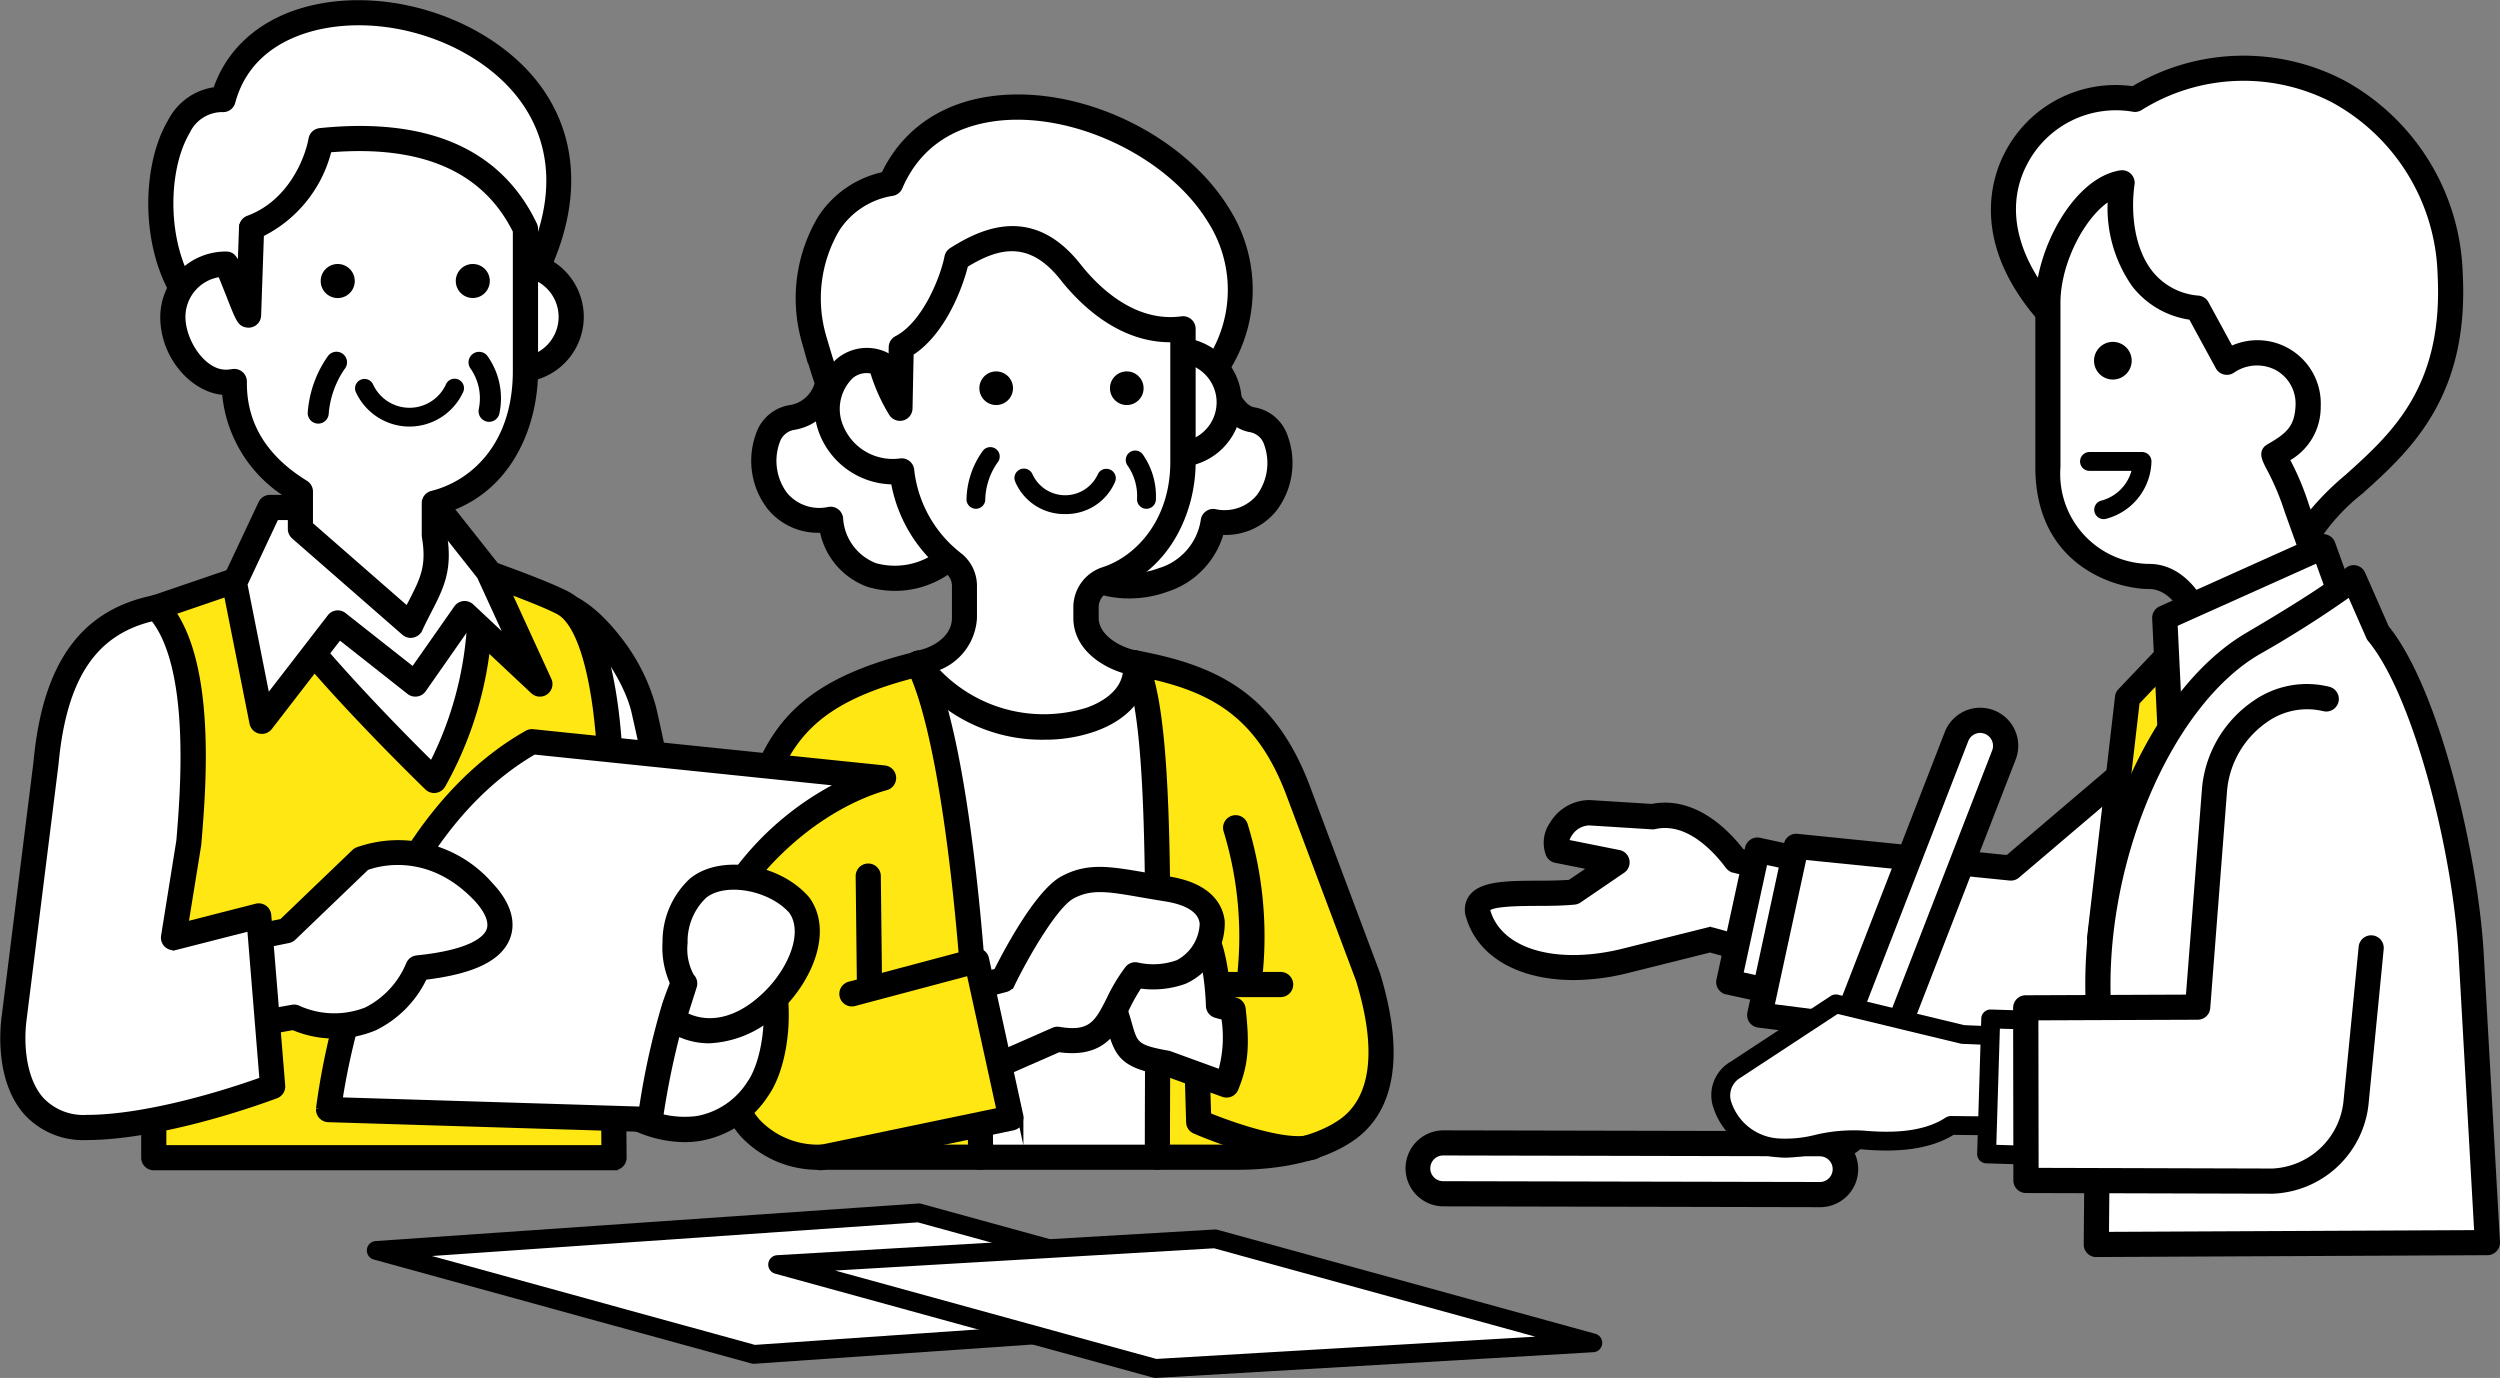
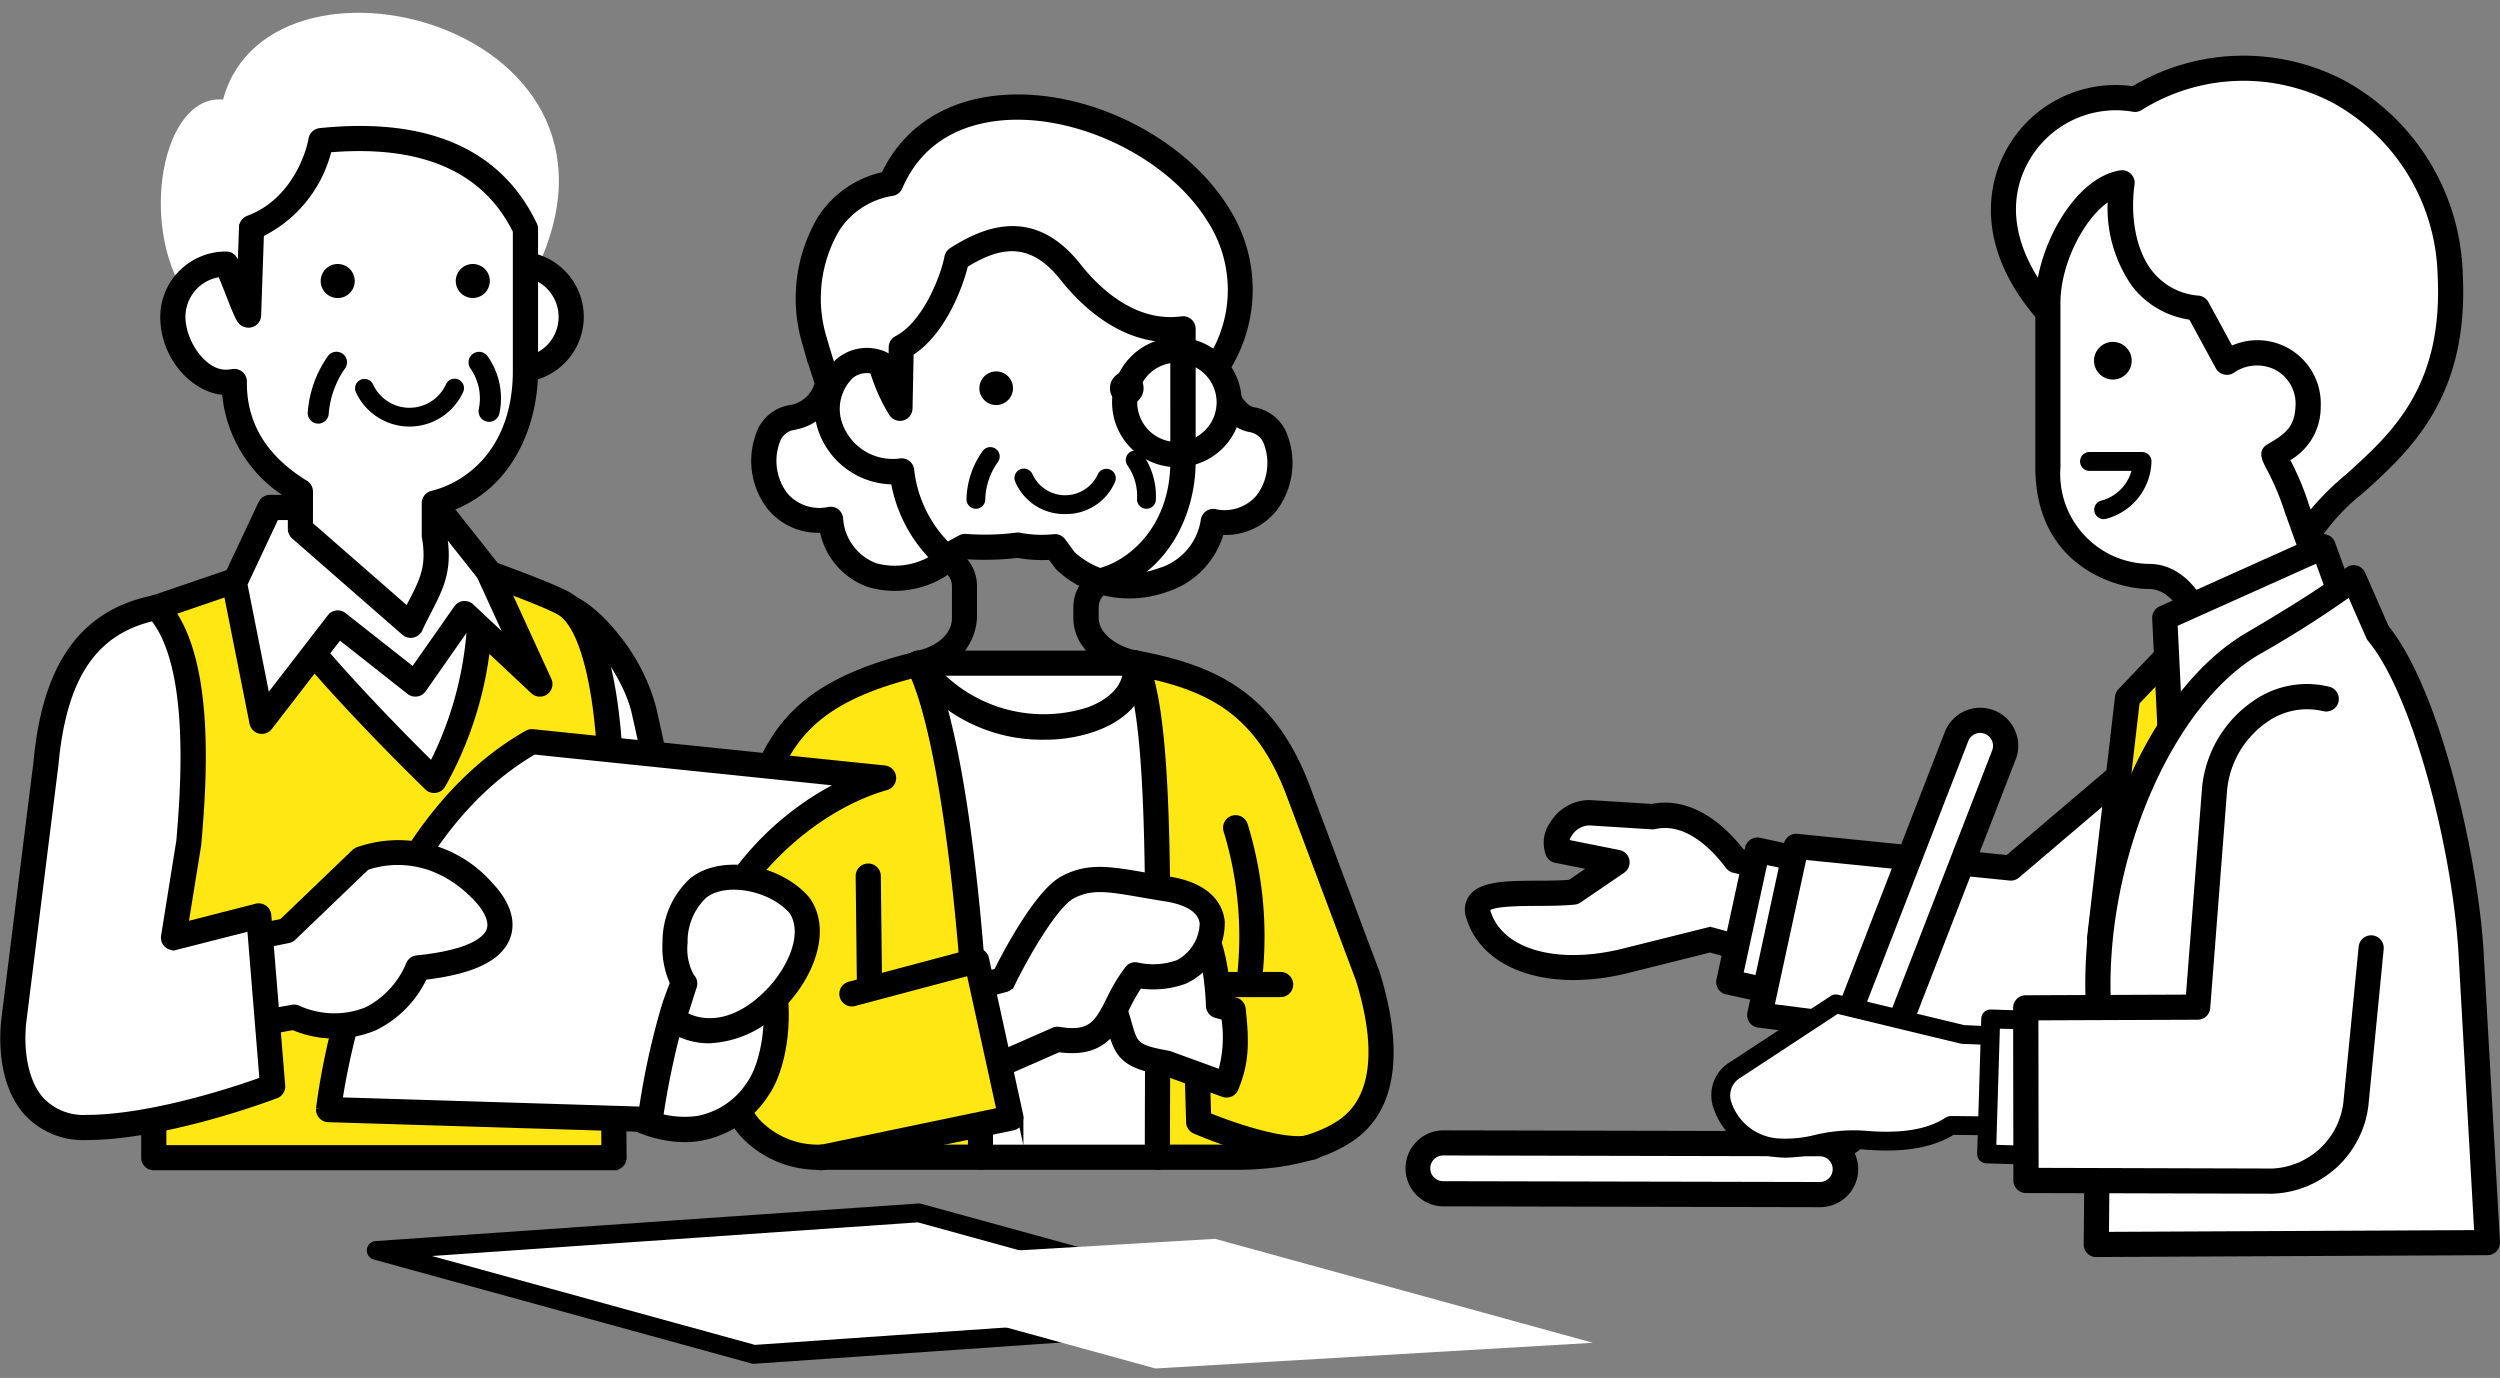
<svg xmlns="http://www.w3.org/2000/svg" width="197.347" height="108.773" viewBox="0 0 197.347 108.773">
  <rect x="0" y="0" width="197.347" height="108.773" fill="#808080" stroke="none" />
  <g id="リバース6" transform="translate(98.686 54.519)">
    <g id="グループ_250800" data-name="グループ 250800" transform="translate(-98.412 -54.254)">
      <g id="グループ_249578" data-name="グループ 249578" transform="translate(-0.25 -0.25)">
        <g id="グループ_249547" data-name="グループ 249547">
          <g id="グループ_249536" data-name="グループ 249536">
            <g id="グループ_249533" data-name="グループ 249533">
              <path id="パス_425044" data-name="パス 425044" d="M142.028,69.155,137.016,67.9c-1.406-1.878-3.754-4.068-6.572-3.442l-5.009-.315c-1.879,0-2.975,2.036-2.506,2.975l4.7.939-3.445,2.348c-3.285.312-8.151-.466-7.512,1.721,1.094,3.758,6.1,5.009,11.426,3.758l6.887-1.724,5.636,1.565Z" fill="#fff" />
              <path id="パス_425045" data-name="パス 425045" d="M124.2,77.1c-4.185,0-7.366-1.739-8.249-4.765a1.654,1.654,0,0,1,.217-1.51c.782-1.046,2.806-1.055,5.151-1.07.883,0,1.8-.009,2.6-.074l1.825-1.242-2.964-.592a.736.736,0,0,1-.517-.4,2.527,2.527,0,0,1,.291-2.4,3.387,3.387,0,0,1,2.877-1.656h.044l4.908.306c2.414-.487,4.911.764,7.063,3.534l4.756,1.189a.743.743,0,0,1,.547.877l-1.409,6.572a.74.74,0,0,1-.342.482.758.758,0,0,1-.583.08l-5.446-1.513-6.7,1.674A17.829,17.829,0,0,1,124.2,77.1ZM123.57,66.49l4.2.841a.742.742,0,0,1,.274,1.341L124.6,71.02a.729.729,0,0,1-.348.125c-.915.089-1.935.1-2.919.1-1.448.009-3.633.021-3.968.47-.024.033-.006.131.018.208.919,3.151,5.252,4.485,10.543,3.24l6.875-1.718a.721.721,0,0,1,.38.006l4.875,1.352,1.091-5.1-4.31-1.076a.75.75,0,0,1-.416-.276c-1.067-1.427-3.246-3.734-5.817-3.166a.562.562,0,0,1-.208.018l-4.982-.312a1.955,1.955,0,0,0-1.593.951,1.688,1.688,0,0,0-.248.647Z" stroke="#000" stroke-miterlimit="10" stroke-width="0.5" />
            </g>
            <g id="グループ_249534" data-name="グループ 249534">
              <rect id="長方形_41293" data-name="長方形 41293" width="10.663" height="3.999" transform="translate(136.443 77.512) rotate(-77.748)" fill="#fff" />
              <path id="パス_425046" data-name="パス 425046" d="M140.349,79.1a.691.691,0,0,1-.157-.015l-3.906-.849a.746.746,0,0,1-.47-.324.754.754,0,0,1-.1-.559l2.265-10.422a.742.742,0,0,1,.883-.568l3.909.849a.74.74,0,0,1,.567.882l-2.263,10.423A.746.746,0,0,1,140.349,79.1Zm-3.023-2.158,2.455.532,1.947-8.968-2.455-.532Z" stroke="#000" stroke-miterlimit="10" stroke-width="0.5" />
            </g>
            <g id="グループ_249535" data-name="グループ 249535">
              <path id="パス_425047" data-name="パス 425047" d="M171.674,74.922l-7.1,5.657c-2.684,2.131-3.466,2.3-8.43,1.718l-17.255-2.185,2.883-13.317,16.94,1.712L171.9,57.286c4.263-3.3,9.462-1.873,11.209,1.252Z" fill="#fff" />
              <path id="パス_425048" data-name="パス 425048" d="M159.718,83.323a33.041,33.041,0,0,1-3.665-.285l-17.261-2.187a.739.739,0,0,1-.645-.824c0-.023.007-.047.012-.071l2.88-13.317a.745.745,0,0,1,.8-.583l16.625,1.682,12.951-11.019a9.121,9.121,0,0,1,7.467-1.89,7.1,7.1,0,0,1,4.872,3.347.741.741,0,0,1-.039.787L172.282,75.348a.808.808,0,0,1-.146.157l-7.1,5.657C163.038,82.746,161.947,83.323,159.718,83.323Zm-19.936-3.847,16.45,2.084c4.765.559,5.353.443,7.874-1.56l7.018-5.591,11.093-15.891a5.86,5.86,0,0,0-3.626-2.232,7.64,7.64,0,0,0-6.236,1.587l-13.165,11.2a.735.735,0,0,1-.556.172L142.354,67.6Zm31.889-4.554" stroke="#000" stroke-miterlimit="10" stroke-width="0.5" />
            </g>
          </g>
          <g id="グループ_249537" data-name="グループ 249537">
            <path id="パス_425049" data-name="パス 425049" d="M144.06,90.362h0a2.014,2.014,0,0,1-1.147-2.6l11.506-29.635a2.008,2.008,0,0,1,2.6-1.145h0a2.013,2.013,0,0,1,1.144,2.6l-11.5,29.631A2.013,2.013,0,0,1,144.06,90.362Z" fill="#fff" />
            <path id="パス_425050" data-name="パス 425050" d="M144.785,91.242a2.758,2.758,0,0,1-2.562-3.748L153.73,57.858a2.75,2.75,0,0,1,5.128,1.991l-11.5,29.636a2.77,2.77,0,0,1-2.568,1.757Zm11.51-33.651a1.266,1.266,0,0,0-1.18.806L143.609,88.033a1.272,1.272,0,0,0,.722,1.638h0a1.271,1.271,0,0,0,1.638-.722l11.5-29.635a1.267,1.267,0,0,0-1.177-1.721Z" stroke="#000" stroke-miterlimit="10" stroke-width="0.5" />
          </g>
          <g id="グループ_249538" data-name="グループ 249538">
            <path id="パス_425051" data-name="パス 425051" d="M145.667,92.282h0a2.012,2.012,0,0,1-2.012,2l-29.8-.065a2.014,2.014,0,0,1-2-2.012h0a2.012,2.012,0,0,1,2.012-2l29.8.065A2.014,2.014,0,0,1,145.667,92.282Z" fill="#fff" />
            <path id="パス_425052" data-name="パス 425052" d="M143.661,95.029h-.006l-29.805-.066a2.751,2.751,0,0,1,.012-5.5l29.805.065a2.757,2.757,0,0,1,2.743,2.758h0A2.753,2.753,0,0,1,143.661,95.029Zm-29.8-4.082a1.265,1.265,0,0,0,0,2.529l29.805.065h0a1.265,1.265,0,0,0,0-2.529l-29.8-.066Zm31.812,1.336" stroke="#000" stroke-miterlimit="10" stroke-width="0.5" />
          </g>
          <g id="グループ_249539" data-name="グループ 249539">
            <path id="パス_425053" data-name="パス 425053" d="M161.207,81.915l-6.3-.271-10.014-2.419-7.948,5.222c-2.452,1.454-.713,5.731,3.46,6.153,2.09.208,4-.849,6.575-.627,2.4.208,5.051.137,6.991-1.147l8.145.092Z" fill="#fff" />
            <path id="パス_425054" data-name="パス 425054" d="M140.971,91.369a5.4,5.4,0,0,1-.636-.032,5.688,5.688,0,0,1-5.163-4.1,3.041,3.041,0,0,1,1.4-3.43l7.919-5.2a.74.74,0,0,1,.583-.1l9.943,2.4,6.224.267a.744.744,0,0,1,.7.645l.913,7a.743.743,0,0,1-.638.834.784.784,0,0,1-.108.007l-7.922-.089c-2.274,1.388-5.223,1.32-7.271,1.141a11.593,11.593,0,0,0-3.386.321A12.964,12.964,0,0,1,140.971,91.369Zm4.066-11.346-7.681,5.044a1.61,1.61,0,0,0-.734,1.849,4.2,4.2,0,0,0,3.864,2.943,9.438,9.438,0,0,0,2.755-.282,13.043,13.043,0,0,1,3.808-.344c1.881.164,4.607.234,6.516-1.029a.905.905,0,0,1,.419-.122l7.288.08-.722-5.534-5.669-.242a.769.769,0,0,1-.143-.02Z" />
          </g>
          <g id="グループ_249540" data-name="グループ 249540">
            <rect id="長方形_41294" data-name="長方形 41294" width="10.668" height="4.001" transform="matrix(0.03, -1, 1, 0.03, 156.802, 91.082)" fill="#fff" />
            <path id="パス_425055" data-name="パス 425055" d="M160.795,91.94h-.025l-4-.122a.735.735,0,0,1-.719-.752v-.012l.324-10.657a.73.73,0,0,1,.739-.722h.025l4,.122a.745.745,0,0,1,.719.767l-.324,10.657A.742.742,0,0,1,160.795,91.94Zm-3.231-1.584,2.512.078.279-9.173-2.512-.074Z" />
          </g>
          <g id="グループ_249541" data-name="グループ 249541">
            <path id="パス_425056" data-name="パス 425056" d="M171.657,51.149l-3.736,3.923-2.2,18.965,8.352-13.406Z" fill="#fee713" />
            <path id="パス_425057" data-name="パス 425057" d="M165.72,74.78a.678.678,0,0,1-.244-.042.737.737,0,0,1-.494-.787l2.2-18.965a.74.74,0,0,1,.2-.425l3.736-3.924a.744.744,0,0,1,1.26.33l2.414,9.482a.737.737,0,0,1-.089.574l-8.35,13.406A.743.743,0,0,1,165.72,74.78ZM168.63,55.4l-1.79,15.43,6.432-10.326-2-7.874Z" stroke="#000" stroke-miterlimit="10" stroke-width="0.5" />
          </g>
          <g id="グループ_249542" data-name="グループ 249542">
            <path id="パス_425058" data-name="パス 425058" d="M163.571,26.593c-11.414-10.362-2.44-20.347,4.934-18.765,10.713-6.5,24.181.44,24.886,13.786s-8.745,15.8-11.322,20.739C182.069,42.353,163.571,26.414,163.571,26.593Z" fill="#fff" />
            <path id="パス_425059" data-name="パス 425059" d="M182.069,43.1a.747.747,0,0,1-.485-.183c-6.935-5.974-17.437-14.981-18.361-15.668a.666.666,0,0,1-.152-.1c-7.58-6.88-5.779-12.737-4.649-14.934a9.578,9.578,0,0,1,9.946-5.166,16.89,16.89,0,0,1,16.554-.487,17.726,17.726,0,0,1,9.209,15.02c.511,9.672-4.111,13.831-7.824,17.172a15.817,15.817,0,0,0-3.582,3.948.731.731,0,0,1-.517.386A.815.815,0,0,1,182.069,43.1ZM164.061,26.052c.461.312,1.278,1,2.937,2.408,1.742,1.478,4.051,3.451,6.355,5.425,3.555,3.044,7.1,6.094,8.534,7.33a21.427,21.427,0,0,1,3.427-3.573c3.659-3.291,7.806-7.024,7.333-15.989A16.249,16.249,0,0,0,184.226,7.87a15.426,15.426,0,0,0-15.335.594.728.728,0,0,1-.541.089,8.146,8.146,0,0,0-8.605,4.334c-2.054,4-.476,8.8,4.325,13.156Z" stroke="#000" stroke-miterlimit="10" stroke-width="0.5" />
          </g>
          <g id="グループ_249543" data-name="グループ 249543">
            <path id="パス_425060" data-name="パス 425060" d="M161.638,23.9V36.855c0,7.024,5.645,8.63,7.987,8.63s3.793,2.622,4.26,4.26l1.266,3.418,10.166-1.849L181.283,40.1a30.021,30.021,0,0,0-1.81-4.194c1.7-.96,2.616-1.789,2.708-3.876a4.041,4.041,0,0,0-6.415-3.451L173.435,24.3c-5.321-.565-6.507-5.957-5.942-9.889C164.45,14.884,161.638,20.035,161.638,23.9Z" fill="#fff" />
            <path id="パス_425061" data-name="パス 425061" d="M175.151,53.91a.748.748,0,0,1-.7-.485l-1.263-3.419-.018-.052c-.369-1.287-1.581-3.722-3.546-3.722-2.429,0-8.73-1.682-8.73-9.372V23.9c0-4.153,2.993-9.68,6.486-10.219a.744.744,0,0,1,.846.623.765.765,0,0,1,0,.219c-.3,2.1-.083,5.044,1.436,7a5.4,5.4,0,0,0,3.852,2.047.744.744,0,0,1,.574.383l1.977,3.632a4.75,4.75,0,0,1,6.855,4.488,4.582,4.582,0,0,1-2.485,4.135A20.972,20.972,0,0,1,182,39.9l4.022,11.172a.743.743,0,0,1-.45.949.823.823,0,0,1-.118.032L175.281,53.9A.63.63,0,0,1,175.151,53.91Zm-.559-4.394,1.037,2.81,8.692-1.581-3.74-10.382-.027-.084a20.54,20.54,0,0,0-1.489-3.484c-.3-.6-.591-1.168.036-1.525,1.584-.9,2.259-1.549,2.333-3.264a3.282,3.282,0,0,0-1.626-2.992,3.446,3.446,0,0,0-3.65.2.75.75,0,0,1-.583.086.734.734,0,0,1-.464-.363l-2.149-3.948a6.763,6.763,0,0,1-4.477-2.562,10.485,10.485,0,0,1-1.852-6.935c-2.179,1.2-4.257,5.1-4.257,8.4V36.863a7.349,7.349,0,0,0,6.794,7.866c.15.011.3.018.45.019C172.455,44.746,174.072,47.733,174.592,49.516Z" stroke="#000" stroke-miterlimit="10" stroke-width="0.5" />
          </g>
          <path id="パス_425062" data-name="パス 425062" d="M165.277,28.459a1.486,1.486,0,1,0,1.486-1.486A1.486,1.486,0,0,0,165.277,28.459Z" />
          <g id="グループ_249544" data-name="グループ 249544">
            <path id="パス_425063" data-name="パス 425063" d="M170.858,48.755l12.511-5.621,2.072,5.722-14.13,9.382Z" fill="#fff" />
            <path id="パス_425064" data-name="パス 425064" d="M171.311,58.981a.744.744,0,0,1-.743-.707l-.452-9.482a.743.743,0,0,1,.437-.713l12.511-5.62a.746.746,0,0,1,.983.382c.006.014.012.028.017.042l2.072,5.722a.743.743,0,0,1-.288.871l-14.131,9.381A.727.727,0,0,1,171.311,58.981Zm.312-9.756.369,7.669,12.553-8.331-1.6-4.42Z" stroke="#000" stroke-miterlimit="10" stroke-width="0.5" />
          </g>
          <g id="グループ_249545" data-name="グループ 249545">
            <path id="パス_425065" data-name="パス 425065" d="M165.455,98.223l.164-18.884c-.571-11.994,5.119-24.393,12.175-28.539s7.975-5.2,7.975-5.2l1.911,4.349c3.927,4.738,7.006,17.838,7.381,25.689l1.266,22.439Z" fill="#fff" />
            <path id="パス_425066" data-name="パス 425066" d="M165.455,98.968a.741.741,0,0,1-.743-.739v-.011l.164-18.867c-.562-11.911,4.946-24.731,12.544-29.193,6.667-3.918,7.761-5.018,7.806-5.062a.723.723,0,0,1,.663-.241.741.741,0,0,1,.562.446l1.87,4.254c4.111,5.065,7.128,18.545,7.485,26.045l1.266,22.431a.747.747,0,0,1-.705.787h-.035l-30.872.146ZM185.484,46.8a85.1,85.1,0,0,1-7.312,4.643c-7.048,4.141-12.345,16.64-11.809,27.861v.042l-.158,18.132,29.338-.14-1.222-21.658c-.4-8.3-3.567-20.855-7.214-25.255a.691.691,0,0,1-.107-.174Z" stroke="#000" stroke-miterlimit="10" stroke-width="0.5" />
          </g>
          <g id="グループ_249546" data-name="グループ 249546">
            <path id="パス_425067" data-name="パス 425067" d="M183.588,55.15c-3.448-.96-8.127,1.718-8.793,7.068l-1.344,17.267-13.569.055.021,13.625,19.44.053a6.95,6.95,0,0,0,6.6-6.174l1.2-12.229Z" fill="#fff" />
            <path id="パス_425068" data-name="パス 425068" d="M179.376,93.965,159.9,93.911a.744.744,0,0,1-.74-.743l-.021-13.625a.743.743,0,0,1,.743-.743l12.883-.052,1.29-16.586a9.114,9.114,0,0,1,3.924-6.63,7.107,7.107,0,0,1,5.808-1.093.742.742,0,1,1-.388,1.432l-.012,0a5.709,5.709,0,0,0-4.583.9,7.63,7.63,0,0,0-3.27,5.544L174.2,79.544a.743.743,0,0,1-.74.687l-12.826.05.018,12.143,18.7.054a6.169,6.169,0,0,0,5.862-5.514l1.2-12.217a.742.742,0,0,1,1.479.125l0,.018-1.195,12.229A7.659,7.659,0,0,1,179.376,93.965Z" stroke="#000" stroke-miterlimit="10" stroke-width="0.5" />
          </g>
          <path id="パス_425069" data-name="パス 425069" d="M166.038,40.964a.743.743,0,0,1-.146-1.472,3.356,3.356,0,0,0,2.339-2.338h-3.314a.743.743,0,0,1,0-1.487h4.15a.743.743,0,0,1,.743.743,4.793,4.793,0,0,1-3.626,4.539A.717.717,0,0,1,166.038,40.964Z" />
        </g>
        <g id="グループ_249561" data-name="グループ 249561">
          <g id="グループ_249548" data-name="グループ 249548">
            <path id="パス_425070" data-name="パス 425070" d="M77.376,91.333H91.339L94.5,58.813l-4.882-6.479H72.476Z" fill="#fff" />
            <path id="パス_425071" data-name="パス 425071" d="M91.339,92.078H77.377a.741.741,0,0,1-.737-.651l-4.9-39a.741.741,0,0,1,.737-.835H89.614a.74.74,0,0,1,.594.294l4.881,6.48a.743.743,0,0,1,.149.52L92.081,91.4A.744.744,0,0,1,91.339,92.078ZM78.031,90.592H90.664L93.726,59.03l-4.483-5.951H73.319Z" stroke="#000" stroke-miterlimit="10" stroke-width="0.5" />
          </g>
          <g id="グループ_249559" data-name="グループ 249559">
            <g id="グループ_249551" data-name="グループ 249551">
              <g id="グループ_249549" data-name="グループ 249549">
                <path id="パス_425072" data-name="パス 425072" d="M89.576,52.317c6.117,1.138,10.24,3.157,12.85,10.021l5.529,14.737c1.671,5.425,1.439,9.943-1.668,12.1-2.47,1.718-6.055,2.155-8.578,2.155h-6.37C91.339,72.753,91.808,56.832,89.576,52.317Z" fill="#fee713" />
                <path id="パス_425073" data-name="パス 425073" d="M97.709,92.076h-6.37a.743.743,0,0,1-.743-.743c0-2.844.012-5.627.021-8.317.057-14.328.107-26.7-1.706-30.37a.738.738,0,0,1,.074-.779.751.751,0,0,1,.728-.283c6.26,1.165,10.686,3.326,13.409,10.487l5.529,14.742.015.042c1.92,6.236,1.243,10.71-1.956,12.936C103.853,91.779,99.843,92.076,97.709,92.076ZM92.082,90.59h5.627c1.578,0,5.535-.2,8.153-2.021,1.822-1.266,3.54-4.251,1.391-11.254L101.73,62.6c-2.3-6.043-5.805-8.136-10.986-9.286,1.457,4.922,1.412,16.013,1.358,29.71-.008,2.452-.017,4.982-.02,7.568Z" stroke="#000" stroke-miterlimit="10" stroke-width="0.5" />
              </g>
              <g id="グループ_249550" data-name="グループ 249550">
                <path id="パス_425074" data-name="パス 425074" d="M57.759,84.12s1.213-18.956,2.277-21.785c1.629-4.655,4.069-7.9,12.443-9.94,3.288,6.608,4.9,27.854,4.9,38.94H64.639C60.892,91.334,57.205,88.679,57.759,84.12Z" fill="#fee713" />
                <path id="パス_425075" data-name="パス 425075" d="M77.377,92.077H64.637a8.081,8.081,0,0,1-6.01-2.562,6.792,6.792,0,0,1-1.608-5.464c.066-1.034,1.24-19.1,2.319-21.979,1.757-5.012,4.441-8.329,12.966-10.4a.746.746,0,0,1,.841.392c3.517,7.069,4.976,29.065,4.976,39.27a.743.743,0,0,1-.743.743ZM72.063,53.265c-7.434,1.92-9.738,4.781-11.325,9.316-.847,2.253-1.9,16.343-2.238,21.586v.039a5.348,5.348,0,0,0,1.242,4.322,6.573,6.573,0,0,0,4.9,2.063H76.636C76.566,79,74.946,59.929,72.063,53.265ZM57.763,84.12" stroke="#000" stroke-miterlimit="10" stroke-width="0.5" />
              </g>
            </g>
            <g id="グループ_249556" data-name="グループ 249556">
              <g id="グループ_249552" data-name="グループ 249552">
                <path id="パス_425076" data-name="パス 425076" d="M98.853,33.127c-1.582-.232-2.494-2.527-2.741-4.289C105.244,13.42,76.336.376,70.284,14.463c-5.157.865-7.464,6.376-6.073,12.214.782,2.687,1.106,3.534,1.106,3.534a3.451,3.451,0,0,1-2.889,2.744c-3.454.5-3.005,8.932,3.106,8.023.589,5,6.052,6.278,9.916,2.524l.7-.378a20.878,20.878,0,0,0,4.167-.1,9.932,9.932,0,0,0,2.925.13l.811,1.086c3.865,3.75,11.1,1.911,11.685-3.086C101.858,42.059,102.307,33.632,98.853,33.127Z" fill="#fff" />
                <path id="パス_425077" data-name="パス 425077" d="M89.142,46.975a8.027,8.027,0,0,1-5.6-2.209.907.907,0,0,1-.077-.086l-.562-.755a10.827,10.827,0,0,1-2.586-.152,22.732,22.732,0,0,1-4.007.11l-.419.223a7.262,7.262,0,0,1-7.345,1.971,5.626,5.626,0,0,1-3.629-4.3,4.86,4.86,0,0,1-4.176-1.807,5.967,5.967,0,0,1-.853-5.656,3.109,3.109,0,0,1,2.434-2.1,2.675,2.675,0,0,0,2.218-1.976c-.143-.41-.473-1.407-1.041-3.36a12.346,12.346,0,0,1,1.272-9.655A7.872,7.872,0,0,1,69.765,13.8c1.691-3.588,5-5.737,9.363-6.064,6.635-.5,14.209,3.267,17.615,8.757a11.738,11.738,0,0,1,.143,12.484c.277,1.587,1.067,3.261,2.075,3.41a3.1,3.1,0,0,1,2.431,2.1,5.966,5.966,0,0,1-.85,5.656,4.9,4.9,0,0,1-4.188,1.807,6.516,6.516,0,0,1-4.346,4.524A8.539,8.539,0,0,1,89.142,46.975Zm-4.524-3.234a6.755,6.755,0,0,0,6.893,1.338,4.969,4.969,0,0,0,3.5-4.016.739.739,0,0,1,.288-.5.724.724,0,0,1,.559-.146,3.559,3.559,0,0,0,3.522-1.189,4.5,4.5,0,0,0,.636-4.188,1.715,1.715,0,0,0-1.266-1.177h0c-2.021-.294-3.08-2.836-3.371-4.92a.735.735,0,0,1,.1-.482,10.209,10.209,0,0,0,.006-11.177C92.4,12.311,85.269,8.777,79.243,9.223c-2.779.211-6.468,1.337-8.27,5.535a.746.746,0,0,1-.562.44,6.436,6.436,0,0,0-4.4,2.854,10.847,10.847,0,0,0-1.076,8.454c.749,2.571,1.073,3.434,1.076,3.442a.744.744,0,0,1,.03.44,4.18,4.18,0,0,1-3.5,3.3,1.715,1.715,0,0,0-1.266,1.177,4.492,4.492,0,0,0,.636,4.188,3.563,3.563,0,0,0,3.522,1.189.741.741,0,0,1,.559.143.758.758,0,0,1,.288.506,4.318,4.318,0,0,0,2.767,3.787,5.824,5.824,0,0,0,5.889-1.709.843.843,0,0,1,.167-.122l.707-.38a.736.736,0,0,1,.437-.083,19.993,19.993,0,0,0,3.951-.1.738.738,0,0,1,.265,0,9.146,9.146,0,0,0,2.708.119.753.753,0,0,1,.681.294Z" stroke="#000" stroke-miterlimit="10" stroke-width="0.5" />
              </g>
              <g id="グループ_249553" data-name="グループ 249553">
                <circle id="楕円形_2250" data-name="楕円形 2250" cx="4.126" cy="4.126" r="4.126" transform="translate(88.755 27.62)" fill="#fff" />
                <path id="パス_425078" data-name="パス 425078" d="M92.881,36.614a4.869,4.869,0,1,1,4.869-4.87A4.869,4.869,0,0,1,92.881,36.614Zm0-8.253a3.383,3.383,0,1,0,3.383,3.383h0A3.389,3.389,0,0,0,92.881,28.361Z" stroke="#000" stroke-miterlimit="10" stroke-width="0.5" />
              </g>
              <g id="グループ_249554" data-name="グループ 249554">
-                 <path id="パス_425079" data-name="パス 425079" d="M93.357,25.942V36.465c0,3.719-1.962,7.916-6.019,9.236A2.336,2.336,0,0,0,85.7,47.909v.85c0,2.063,2.259,3.3,3.909,3.576.6,5.853-12.128,7.521-17.137,0,1.65-.276,3.635-1.513,3.635-3.576V46.247a2.3,2.3,0,0,0-.812-1.76,10.634,10.634,0,0,1-4.138-7.324,5.223,5.223,0,0,1-5.731-3.76c-.693-3.16,1.558-5.776,4.081-4.723a13.308,13.308,0,0,0,1.51,3.531l.1-4.809c2.61-1.355,4.069-5.348,4.381-6.991,2.583-1.644,5.844-2.922,8.974,1.043C86.348,23.826,89.487,26.462,93.357,25.942Z" fill="#fff" />
                <path id="パス_425080" data-name="パス 425080" d="M82.421,58.126a12.662,12.662,0,0,1-10.564-5.38.744.744,0,0,1,.5-1.144c1.213-.2,3.014-1.126,3.014-2.842V46.248a1.548,1.548,0,0,0-.547-1.189,11.337,11.337,0,0,1-4.281-7.086,6.037,6.037,0,0,1-5.838-4.409,5.139,5.139,0,0,1,1.463-5.041,3.442,3.442,0,0,1,3.635-.529.758.758,0,0,1,.434.5c.036.14.071.273.113.407l.03-1.516a.741.741,0,0,1,.4-.642c2.295-1.195,3.707-4.946,4-6.474a.751.751,0,0,1,.33-.487c2.571-1.635,6.4-3.291,9.958,1.21,1.415,1.8,4.363,4.732,8.2,4.212a.743.743,0,0,1,.834.639.645.645,0,0,1,.007.1V36.464c0,3.891-2.018,8.475-6.534,9.943a1.59,1.59,0,0,0-1.12,1.5v.85c0,1.581,1.923,2.613,3.287,2.842a.739.739,0,0,1,.618.657c.235,2.286-1.248,4.233-3.968,5.211A11.721,11.721,0,0,1,82.421,58.126Zm-8.7-5.366a11.616,11.616,0,0,0,12.158,3.311c.9-.324,2.868-1.245,3-3.139-1.76-.481-3.924-1.846-3.924-4.173v-.85A3.076,3.076,0,0,1,87.1,44.993c2.744-.892,5.508-3.873,5.508-8.528V26.748c-4.144.134-7.208-2.919-8.721-4.833-2.657-3.368-5.282-2.547-7.731-1.04-.387,1.623-1.736,5.344-4.307,6.966l-.089,4.387a.743.743,0,0,1-1.368.389,14.173,14.173,0,0,1-1.5-3.359,1.937,1.937,0,0,0-1.783.4,3.656,3.656,0,0,0-.96,3.585,4.475,4.475,0,0,0,4.875,3.183.744.744,0,0,1,.865.631,9.951,9.951,0,0,0,3.879,6.859,3.032,3.032,0,0,1,1.079,2.331V48.76a4.441,4.441,0,0,1-3.125,4Z" stroke="#000" stroke-miterlimit="10" stroke-width="0.5" />
              </g>
              <circle id="楕円形_2251" data-name="楕円形 2251" cx="1.328" cy="1.328" r="1.328" transform="translate(87.594 29.303)" />
              <circle id="楕円形_2252" data-name="楕円形 2252" cx="1.328" cy="1.328" r="1.328" transform="translate(77.285 29.303)" />
              <path id="パス_425081" data-name="パス 425081" d="M84.059,40.564A4.2,4.2,0,0,1,80.111,38a.743.743,0,0,1,1.368-.58,2.836,2.836,0,0,0,5.16,0,.743.743,0,0,1,1.367.58A4.2,4.2,0,0,1,84.059,40.564Z" />
              <g id="グループ_249555" data-name="グループ 249555">
                <path id="パス_425082" data-name="パス 425082" d="M90.477,40.147h-.044a.743.743,0,0,1-.7-.785,4.2,4.2,0,0,0-.77-2.659.744.744,0,1,1,1.246-.815h0a5.753,5.753,0,0,1,1.01,3.561A.745.745,0,0,1,90.477,40.147Z" />
                <path id="パス_425083" data-name="パス 425083" d="M77.014,40.147a.743.743,0,0,1-.743-.743,6.747,6.747,0,0,1,1.3-3.846.742.742,0,0,1,1.159.927,5.29,5.29,0,0,0-.978,2.919A.742.742,0,0,1,77.014,40.147Z" />
              </g>
            </g>
            <g id="グループ_249557" data-name="グループ 249557">
              <path id="パス_425084" data-name="パス 425084" d="M97.314,79.685l-1.15-.315s-.116-4.649-1.427-6.105-3.585-1.109-6.92-1.721c-3.368-.615-4.147,3-3.965,4.7.312,2.922,4.174,3.654,4.174,3.654.88,2.663.443,3.364,4.025,4.013l4.741,1.726C97.522,83.858,97.623,82.452,97.314,79.685Z" fill="#fff" />
              <path id="パス_425085" data-name="パス 425085" d="M96.79,86.376a.7.7,0,0,1-.256-.047l-4.682-1.7c-3.145-.577-3.606-1.311-4.2-3.4-.062-.217-.128-.452-.2-.7-1.133-.312-4.031-1.382-4.334-4.2a5.891,5.891,0,0,1,1.519-4.655,3.679,3.679,0,0,1,3.32-.85c1,.181,1.917.276,2.726.362,1.965.205,3.516.369,4.613,1.591,1.207,1.344,1.516,4.664,1.593,6.028l.624.169a.75.75,0,0,1,.544.636c.333,2.961.2,4.435-.574,6.314A.74.74,0,0,1,96.79,86.376ZM87.076,72.218a2,2,0,0,0-1.433.538,4.483,4.483,0,0,0-1.055,3.4c.253,2.349,3.54,3,3.573,3a.739.739,0,0,1,.568.5c.146.437.256.817.351,1.156.47,1.644.541,1.9,3.1,2.36a.678.678,0,0,1,.125.033l4.048,1.474a9.952,9.952,0,0,0,.273-4.414l-.657-.177a.751.751,0,0,1-.55-.7c-.042-1.693-.416-4.716-1.237-5.63-.716-.8-1.888-.919-3.662-1.106-.835-.086-1.783-.187-2.839-.38A3.506,3.506,0,0,0,87.076,72.218Z" stroke="#000" stroke-miterlimit="10" stroke-width="0.5" />
            </g>
            <g id="グループ_249558" data-name="グループ 249558">
              <path id="パス_425086" data-name="パス 425086" d="M73.242,78.885l5.936-1.566s2.99-6.171,5.068-7.289,3.82-.517,7.853.122c6,.957,3.062,5.859,1.127,6.557a6.417,6.417,0,0,1-3.632.226c-2.084,2.657-1.816,5.82-6.141,5.092l-7.737,3.4Z" fill="#fff" />
              <path id="パス_425087" data-name="パス 425087" d="M75.715,86.17a.747.747,0,0,1-.7-.481l-2.47-6.539a.739.739,0,0,1,.424-.955c.027-.01.054-.018.081-.026l5.609-1.48c.687-1.382,3.214-6.227,5.232-7.312,1.959-1.052,3.665-.755,6.5-.265.553.1,1.157.2,1.825.306,3.424.544,4.093,2.322,4.191,3.332a5.018,5.018,0,0,1-2.928,4.658,7.322,7.322,0,0,1-3.567.348,15.076,15.076,0,0,0-1.023,1.8c-.927,1.837-1.884,3.731-5.336,3.234L76.01,86.1A.737.737,0,0,1,75.715,86.17Zm-1.486-6.777,1.906,5.039,7.018-3.086a.746.746,0,0,1,.425-.054c2.553.432,3.062-.573,3.986-2.4a13.763,13.763,0,0,1,1.448-2.414.736.736,0,0,1,.791-.256,5.734,5.734,0,0,0,3.172-.214,3.644,3.644,0,0,0,1.953-3.117c-.122-1.287-1.668-1.8-2.943-2-.678-.107-1.29-.214-1.849-.31-2.681-.466-4.028-.7-5.535.11-1.358.728-3.635,4.655-4.753,6.956a.733.733,0,0,1-.479.4Z" stroke="#000" stroke-miterlimit="10" stroke-width="0.5" />
            </g>
            <path id="パス_425088" data-name="パス 425088" d="M98.669,77.4H98.6a.744.744,0,0,1-.672-.809A28.6,28.6,0,0,0,96.8,65.526a.742.742,0,0,1,1.43-.4,29.931,29.931,0,0,1,1.183,11.6A.745.745,0,0,1,98.669,77.4Z" stroke="#000" stroke-miterlimit="10" stroke-width="0.5" />
            <path id="パス_425089" data-name="パス 425089" d="M68.614,78.757a.745.745,0,0,1-.743-.735l-.1-8.87a.743.743,0,1,1,1.486-.018l.1,8.87a.744.744,0,0,1-.734.752Z" stroke="#000" stroke-miterlimit="10" stroke-width="0.5" />
          </g>
          <g id="グループ_249560" data-name="グループ 249560">
            <path id="パス_425090" data-name="パス 425090" d="M77.068,75.824l-9.809,2.609-2.5,12.94,15.027-3.131Z" fill="#fee713" />
            <path id="パス_425091" data-name="パス 425091" d="M64.752,92.112A.744.744,0,0,1,64.6,90.64l14.3-2.978-2.39-10.924-9.057,2.408a.743.743,0,1,1-.412-1.427l.031-.009,9.809-2.61a.742.742,0,0,1,.907.524l.009.036,2.714,12.419a.738.738,0,0,1-.1.562.751.751,0,0,1-.47.324L64.908,92.1A.632.632,0,0,1,64.752,92.112Z" stroke="#000" stroke-miterlimit="10" stroke-width="0.5" />
          </g>
          <path id="パス_425092" data-name="パス 425092" d="M101.068,78.445h-4.8a.743.743,0,0,1,0-1.486h4.8a.743.743,0,0,1,0,1.486Z" stroke="#000" stroke-miterlimit="10" stroke-width="0.5" />
          <path id="パス_425093" data-name="パス 425093" d="M102.477,91.4c-3.071,0-7.6-1.917-8.174-2.167a.737.737,0,0,1-.446-.659l-.1-3.442a.743.743,0,1,1,1.486-.045l.089,2.964c1.953.8,6.189,2.271,8.052,1.765a.744.744,0,0,1,.386,1.436A4.942,4.942,0,0,1,102.477,91.4Z" stroke="#000" stroke-miterlimit="10" stroke-width="0.5" />
        </g>
        <g id="グループ_249575" data-name="グループ 249575">
          <g id="グループ_249562" data-name="グループ 249562">
            <path id="パス_425094" data-name="パス 425094" d="M53.719,70.416c-.835-3.65-1.463-8.035-2.922-14.4-.731-3.19-4.135-7.966-6.893-8.427l1.379,28.286s.645,9.366,3.635,11.551,7.85,2.892,10.876-1.492C62.093,82.7,62.693,71.459,53.719,70.416Z" fill="#fff" />
            <path id="パス_425095" data-name="パス 425095" d="M54.007,89.895a9.547,9.547,0,0,1-5.529-1.866c-3.178-2.322-3.867-11.1-3.936-12.1l-1.382-28.3a.745.745,0,0,1,.709-.779.817.817,0,0,1,.156.009c1.968.327,3.772,2.313,4.67,3.466a15.188,15.188,0,0,1,2.824,5.526c.838,3.653,1.4,6.62,1.89,9.239.324,1.733.609,3.255.922,4.664a8.436,8.436,0,0,1,6.629,5.074c1.733,3.894,1.1,9.206-.559,11.539a7.769,7.769,0,0,1-5.125,3.421A7.394,7.394,0,0,1,54.007,89.895ZM44.7,48.652l1.329,27.19c.172,2.494,1.109,9.362,3.329,10.986a7.738,7.738,0,0,0,5.672,1.5,6.255,6.255,0,0,0,4.156-2.812c1.263-1.777,2.027-6.468.419-10.08a6.993,6.993,0,0,0-5.969-4.277.745.745,0,0,1-.639-.574c-.359-1.578-.678-3.267-1.046-5.22-.488-2.6-1.043-5.555-1.876-9.179C49.465,53.535,46.909,49.805,44.7,48.652Z" stroke="#000" stroke-miterlimit="10" stroke-width="0.5" />
          </g>
          <g id="グループ_249563" data-name="グループ 249563">
            <path id="パス_425096" data-name="パス 425096" d="M28.9,41.959,20.623,45.1l-9.657,3.3c-4.37,1.84-5.749,4.83-6.21,9.658l7.36,2.762V91.373H48.449L48.22,62.886s.113-13.222-3.8-15.294C41.4,45.993,28.9,41.959,28.9,41.959Z" fill="#fee713" />
            <path id="パス_425097" data-name="パス 425097" d="M48.448,92.116H12.115a.743.743,0,0,1-.743-.743V61.33L4.494,58.753a.742.742,0,0,1-.479-.767c.446-4.67,1.748-8.2,6.661-10.273l.048-.018,9.657-3.3,8.255-3.136a.764.764,0,0,1,.493-.012c.514.167,12.6,4.072,15.641,5.683,4.188,2.218,4.2,14.557,4.191,15.956L49.19,91.36a.741.741,0,0,1-.73.752h-.013ZM12.858,90.63H47.7l-.223-27.74a56.97,56.97,0,0,0-.428-6.795c-.562-4.343-1.617-7.128-2.972-7.848-2.7-1.427-13.385-4.928-15.154-5.5L20.887,45.8l-9.658,3.3c-3.609,1.525-5.134,3.775-5.674,8.468l6.819,2.56a.744.744,0,0,1,.484.7Z" stroke="#000" stroke-miterlimit="10" stroke-width="0.5" />
          </g>
          <g id="グループ_249564" data-name="グループ 249564">
            <path id="パス_425098" data-name="パス 425098" d="M20.337,45.08c.74,3.713,13.911,16.512,13.911,16.512a28.167,28.167,0,0,0,3.525-16.141Z" fill="#fff" />
            <path id="パス_425099" data-name="パス 425099" d="M34.248,62.335a.74.74,0,0,1-.517-.211c-1.364-1.326-13.358-13.07-14.125-16.9a.746.746,0,0,1,.161-.622.767.767,0,0,1,.585-.267l17.44.371a.745.745,0,0,1,.719.648,28.982,28.982,0,0,1-3.62,16.616.757.757,0,0,1-.544.357A.65.65,0,0,1,34.248,62.335ZM21.415,45.846c1.608,3.115,7.981,9.934,12.657,14.536a27.861,27.861,0,0,0,3.029-14.2Z" stroke="#000" stroke-miterlimit="10" stroke-width="0.5" />
          </g>
          <g id="グループ_249565" data-name="グループ 249565">
            <path id="パス_425100" data-name="パス 425100" d="M34.26,39.7l-5.735.342H21.29l-2.81,5.965,2.17,10.919,5.993-7.764,6.122,4.824,3.9-5.566L42.6,53.986,38.52,45.08Z" fill="#fff" />
            <path id="パス_425101" data-name="パス 425101" d="M20.649,57.667a.811.811,0,0,1-.17-.018.745.745,0,0,1-.559-.58L17.75,46.151a.771.771,0,0,1,.057-.461l2.809-5.966a.752.752,0,0,1,.675-.425H28.5l5.713-.342a.738.738,0,0,1,.627.279l4.257,5.38a.843.843,0,0,1,.092.152l4.081,8.906a.743.743,0,0,1-1.183.853l-5.312-4.982-3.4,4.863a.726.726,0,0,1-.5.309.737.737,0,0,1-.571-.149l-5.532-4.361-5.535,7.17A.739.739,0,0,1,20.649,57.667ZM19.258,46.1l1.8,9.075,4.994-6.468a.738.738,0,0,1,1.034-.14l.012.01L32.6,52.914l3.445-4.919a.747.747,0,0,1,.532-.315.757.757,0,0,1,.586.2l3.175,2.979-2.467-5.383-3.959-5.005-5.348.317h-6.81Z" stroke="#000" stroke-miterlimit="10" stroke-width="0.5" />
          </g>
          <g id="グループ_249570" data-name="グループ 249570">
            <g id="グループ_249569" data-name="グループ 249569">
              <g id="グループ_249566" data-name="グループ 249566">
                <path id="パス_425102" data-name="パス 425102" d="M17.586,7.845c-4.8-.416-6.676,9.809-2.931,15.469L22.119,33.3l1.822,1.171L41.265,23.231C53.693,2.42,21.343-6.138,17.586,7.845Z" fill="#fff" />
-                 <path id="パス_425103" data-name="パス 425103" d="M23.94,35.21a.721.721,0,0,1-.4-.119L21.718,33.92a.778.778,0,0,1-.193-.178L14.06,23.756l-.024-.036c-2.827-4.268-2.586-10.74-.585-14.1A4.621,4.621,0,0,1,17.036,7.1C18.2,3.6,21.257,1.205,25.508.479,31.908-.615,39.286,2.3,42.677,7.241c3.1,4.527,2.827,10.341-.776,16.37a.735.735,0,0,1-.232.245L24.345,35.092A.726.726,0,0,1,23.94,35.21Zm-1.308-2.467,1.308.838L40.714,22.7c4.1-6.974,2.669-11.8.734-14.619-3.082-4.5-9.83-7.14-15.692-6.138-2.277.389-6.272,1.7-7.452,6.093a.735.735,0,0,1-.782.547,3.093,3.093,0,0,0-2.8,1.793c-1.73,2.913-1.932,8.76.538,12.508Z" stroke="#000" stroke-miterlimit="10" stroke-width="0.5" />
              </g>
              <g id="グループ_249567" data-name="グループ 249567">
                <circle id="楕円形_2253" data-name="楕円形 2253" cx="4.174" cy="4.174" r="4.174" transform="translate(36.717 20.826)" fill="#fff" />
                <path id="パス_425104" data-name="パス 425104" d="M40.893,29.917A4.918,4.918,0,1,1,45.809,25h0A4.924,4.924,0,0,1,40.893,29.917Zm0-8.35A3.432,3.432,0,1,0,44.323,25v0a3.436,3.436,0,0,0-3.43-3.428Z" stroke="#000" stroke-miterlimit="10" stroke-width="0.5" />
              </g>
              <g id="グループ_249568" data-name="グループ 249568">
                <path id="パス_425105" data-name="パス 425105" d="M32.394,49.347,23.688,41.74V38.787c-2.66-1.633-5.217-4.308-5.217-8.544V30.1a4.167,4.167,0,0,1-.678.06c-2.3,0-4.173-2.854-4.173-5.16a4.176,4.176,0,0,1,4.173-4.174c.232,0,1.581,4,1.8,4.031l.241-6.911a9.215,9.215,0,0,0,5.472-6.864c8.139-.835,13.566,1.563,16.144,6.962V29.259c0,4.236-2.006,9.143-7.19,10.439v2.557C34.808,45.451,33.693,46.565,32.394,49.347Z" fill="#fff" />
                <path id="パス_425106" data-name="パス 425106" d="M32.394,50.091a.752.752,0,0,1-.487-.185L23.2,42.3a.745.745,0,0,1-.253-.56V39.2a10.52,10.52,0,0,1-5.2-8.293c-2.262-.036-4.869-2.6-4.869-5.9a4.923,4.923,0,0,1,4.916-4.917c.5,0,.684.214,1.174,1.412l.125-3.576a.746.746,0,0,1,.488-.672c3.258-1.2,4.676-4.524,5-6.3a.743.743,0,0,1,.657-.607c8.451-.868,14.134,1.614,16.887,7.381a.762.762,0,0,1,.074.321V29.26c0,4.111-1.9,9.363-7.19,11v1.929c.458,2.767-.244,4.129-1.21,6.01-.235.452-.476.921-.725,1.46a.735.735,0,0,1-.52.41A.654.654,0,0,1,32.394,50.091ZM24.431,41.4l7.723,6.748c.11-.223.217-.431.318-.627.907-1.76,1.453-2.824,1.058-5.142a.525.525,0,0,1-.012-.125V39.7a.743.743,0,0,1,.562-.719c3.2-.8,6.629-3.778,6.629-9.72V18.214c-2.426-4.914-7.4-7.081-14.791-6.444a10.068,10.068,0,0,1-5.356,6.685l-.223,6.43a.743.743,0,0,1-.865.706c-.523-.086-.627-.351-1.433-2.408-.2-.5-.47-1.195-.648-1.59A3.434,3.434,0,0,0,14.364,25c0,1.947,1.614,4.417,3.43,4.417a3.462,3.462,0,0,0,.556-.051.746.746,0,0,1,.855.618.641.641,0,0,1,.01.116v.143c0,3.267,1.635,5.927,4.863,7.91a.754.754,0,0,1,.354.633Z" stroke="#000" stroke-miterlimit="10" stroke-width="0.5" />
              </g>
              <path id="パス_425107" data-name="パス 425107" d="M27.98,22.169a1.344,1.344,0,1,1-1.344-1.344h0a1.344,1.344,0,0,1,1.344,1.342Z" />
              <path id="パス_425108" data-name="パス 425108" d="M38.639,22.169A1.342,1.342,0,1,1,37.3,20.825a1.341,1.341,0,0,1,1.341,1.344Z" />
              <path id="パス_425109" data-name="パス 425109" d="M32.3,33.658a4.67,4.67,0,0,1-4.236-2.726.744.744,0,0,1,1.353-.618,3.165,3.165,0,0,0,5.767,0,.743.743,0,1,1,1.352.618A4.67,4.67,0,0,1,32.3,33.658Z" />
            </g>
          </g>
          <g id="グループ_249571" data-name="グループ 249571">
            <path id="パス_425110" data-name="パス 425110" d="M41.971,58.531,69.722,61.4C60.84,63.871,55.5,72.886,53.21,79.5A64.357,64.357,0,0,0,51.3,88.352L25.911,87.57S28.179,66.347,41.971,58.531Z" fill="#fff" />
            <path id="パス_425111" data-name="パス 425111" d="M51.3,89.1h-.021l-25.388-.782a.743.743,0,0,1-.72-.767c0-.018,0-.037,0-.056a54.868,54.868,0,0,1,2.9-11.765C31.13,67.34,35.808,61.169,41.6,57.887a.759.759,0,0,1,.443-.092L69.8,60.657a.744.744,0,0,1,.122,1.457c-2.574.716-11.34,4.108-16.007,17.627a63.679,63.679,0,0,0-1.882,8.721A.745.745,0,0,1,51.3,89.1ZM26.758,86.854l23.9.737A58.94,58.94,0,0,1,52.5,79.256,36.722,36.722,0,0,1,58.41,68.43,23.288,23.288,0,0,1,66.5,61.813L42.127,59.295C30.5,66.064,27.337,82.983,26.758,86.854Z" stroke="#000" stroke-miterlimit="10" stroke-width="0.5" />
          </g>
          <g id="グループ_249572" data-name="グループ 249572">
            <path id="パス_425112" data-name="パス 425112" d="M17.413,74.51l5.178-1.058L28.476,67.8s5.062-2.237,9.655,2.589c1.813,1.908,2.943,5.182-5.181,6,0,0-2.473,6.709-9.77,3.885l-5.89,1.063Z" fill="#fff" />
            <path id="パス_425113" data-name="パス 425113" d="M17.3,82.08a.739.739,0,0,1-.743-.736v-.019l.119-6.828a.745.745,0,0,1,.591-.716l4.97-1.017,5.731-5.5a.746.746,0,0,1,.214-.146,9.593,9.593,0,0,1,10.493,2.759c1.32,1.388,1.8,2.832,1.337,4.072-.618,1.667-2.761,2.693-6.548,3.136a8.4,8.4,0,0,1-3.936,4.007,8.254,8.254,0,0,1-6.415-.047l-5.683,1.023A.567.567,0,0,1,17.3,82.08Zm.85-6.961-.092,5.327,5-.9a.729.729,0,0,1,.4.039,6.938,6.938,0,0,0,5.451.157,7.093,7.093,0,0,0,3.356-3.609.746.746,0,0,1,.621-.481c4.444-.452,5.5-1.584,5.737-2.22.351-.948-.6-2.087-1.019-2.532-3.844-4.037-7.957-2.747-8.707-2.464l-5.781,5.55a.74.74,0,0,1-.366.193Z" stroke="#000" stroke-miterlimit="10" stroke-width="0.5" />
          </g>
          <g id="グループ_249573" data-name="グループ 249573">
            <path id="パス_425114" data-name="パス 425114" d="M13.671,74.008l1.2-7.443c.345-4.141,1.263-14.6-2.53-18.629-5.288,1.037-8.05,4.83-8.739,12.3L1.073,80.473c-.345,2.877.116,8.51,5.749,8.51,4.349,0,10.448-1.673,14.675-3.24L20.4,72.281Z" fill="#fff" />
            <path id="パス_425115" data-name="パス 425115" d="M6.825,89.729A6.03,6.03,0,0,1,2.093,87.8C-.068,85.362.2,81.51.339,80.389l2.53-20.243c.713-7.714,3.68-11.833,9.334-12.939a.746.746,0,0,1,.684.22c3.98,4.221,3.112,14.619,2.741,19.057l-.012.143-.006.057-1.023,6.322,5.633-1.441a.746.746,0,0,1,.9.539.727.727,0,0,1,.02.121l1.1,13.462a.742.742,0,0,1-.481.758C17.47,88.032,11.3,89.729,6.825,89.729Zm5.246-40.973c-4.7,1.088-7.089,4.673-7.725,11.551L1.813,80.567c-.238,1.99,0,4.677,1.391,6.243a4.6,4.6,0,0,0,3.621,1.433c4.1,0,9.756-1.516,13.887-3l-.978-12.021-5.877,1.5a.744.744,0,0,1-.905-.537.763.763,0,0,1-.013-.3l1.207-7.527c.315-3.77,1.134-13.636-2.074-17.6Z" stroke="#000" stroke-miterlimit="10" stroke-width="0.5" />
          </g>
          <g id="グループ_249574" data-name="グループ 249574">
            <path id="パス_425116" data-name="パス 425116" d="M63.074,71.43c-1.968-2.253-6.091-2.9-8-1.326-2.488,2.052-1.974,6.644-1.044,7.514l-.9,2.827C58.413,84.192,65.934,75.416,63.074,71.43Z" fill="#fff" />
            <path id="パス_425117" data-name="パス 425117" d="M55.961,82.092a5.569,5.569,0,0,1-3.264-1.04.74.74,0,0,1-.276-.831l.785-2.459a6.674,6.674,0,0,1-.681-3.388A6.529,6.529,0,0,1,54.6,69.532c2.247-1.852,6.807-1.141,9.03,1.412l.044.054c1.739,2.426.291,6.067-2.039,8.412A8.2,8.2,0,0,1,55.961,82.092Zm-1.95-1.974c1.608.85,4.045.782,6.572-1.76,1.834-1.843,3.118-4.729,1.9-6.469-1.7-1.914-5.318-2.55-6.941-1.212a5,5,0,0,0-1.537,3.742,4.51,4.51,0,0,0,.529,2.656.749.749,0,0,1,.2.77Z" stroke="#000" stroke-miterlimit="10" stroke-width="0.5" />
          </g>
        </g>
        <g id="グループ_249576" data-name="グループ 249576">
          <path id="パス_425118" data-name="パス 425118" d="M102.321,103.932,59.494,106.9,29.677,98.7,72.5,95.732Z" fill="#fff" />
          <path id="パス_425119" data-name="パス 425119" d="M59.495,107.643a.709.709,0,0,1-.2-.026L29.478,99.41a.743.743,0,0,1,.146-1.457l42.828-2.966a.782.782,0,0,1,.25.024l29.817,8.2a.744.744,0,0,1-.146,1.46l-42.828,2.966Zm-25.418-8.51,25.492,7.015,38.351-2.656L72.428,96.476Z" />
        </g>
        <g id="グループ_249577" data-name="グループ 249577">
          <path id="パス_425120" data-name="パス 425120" d="M125.711,105.982,91.18,108.01,61.363,99.805l34.531-2.028Z" fill="#fff" />
-           <path id="パス_425121" data-name="パス 425121" d="M91.181,108.753a.789.789,0,0,1-.2-.026l-29.817-8.2a.744.744,0,0,1,.155-1.459L95.85,97.041a.7.7,0,0,1,.241.024l29.817,8.207a.741.741,0,0,1-.155,1.455l-34.531,2.031ZM65.9,100.28l25.358,6.977,29.915-1.757L95.815,98.524Z" />
        </g>
      </g>
      <path id="パス_425122" data-name="パス 425122" d="M25.1,33.426a.837.837,0,0,1-.835-.836,8.837,8.837,0,0,1,1.6-4.5.834.834,0,0,1,1.341.992c-.013.018-.027.035-.041.052a7.289,7.289,0,0,0-1.237,3.454A.837.837,0,0,1,25.1,33.426Z" transform="translate(-0.25 -0.25)" />
      <path id="パス_425123" data-name="パス 425123" d="M38.589,33.284a.689.689,0,0,1-.181-.021.831.831,0,0,1-.635-.99l0-.01a4.112,4.112,0,0,0-.63-3.151A.834.834,0,0,1,38.4,28.018l.041.051a5.763,5.763,0,0,1,.957,4.557A.834.834,0,0,1,38.589,33.284Z" transform="translate(-0.25 -0.25)" />
    </g>
  </g>
</svg>